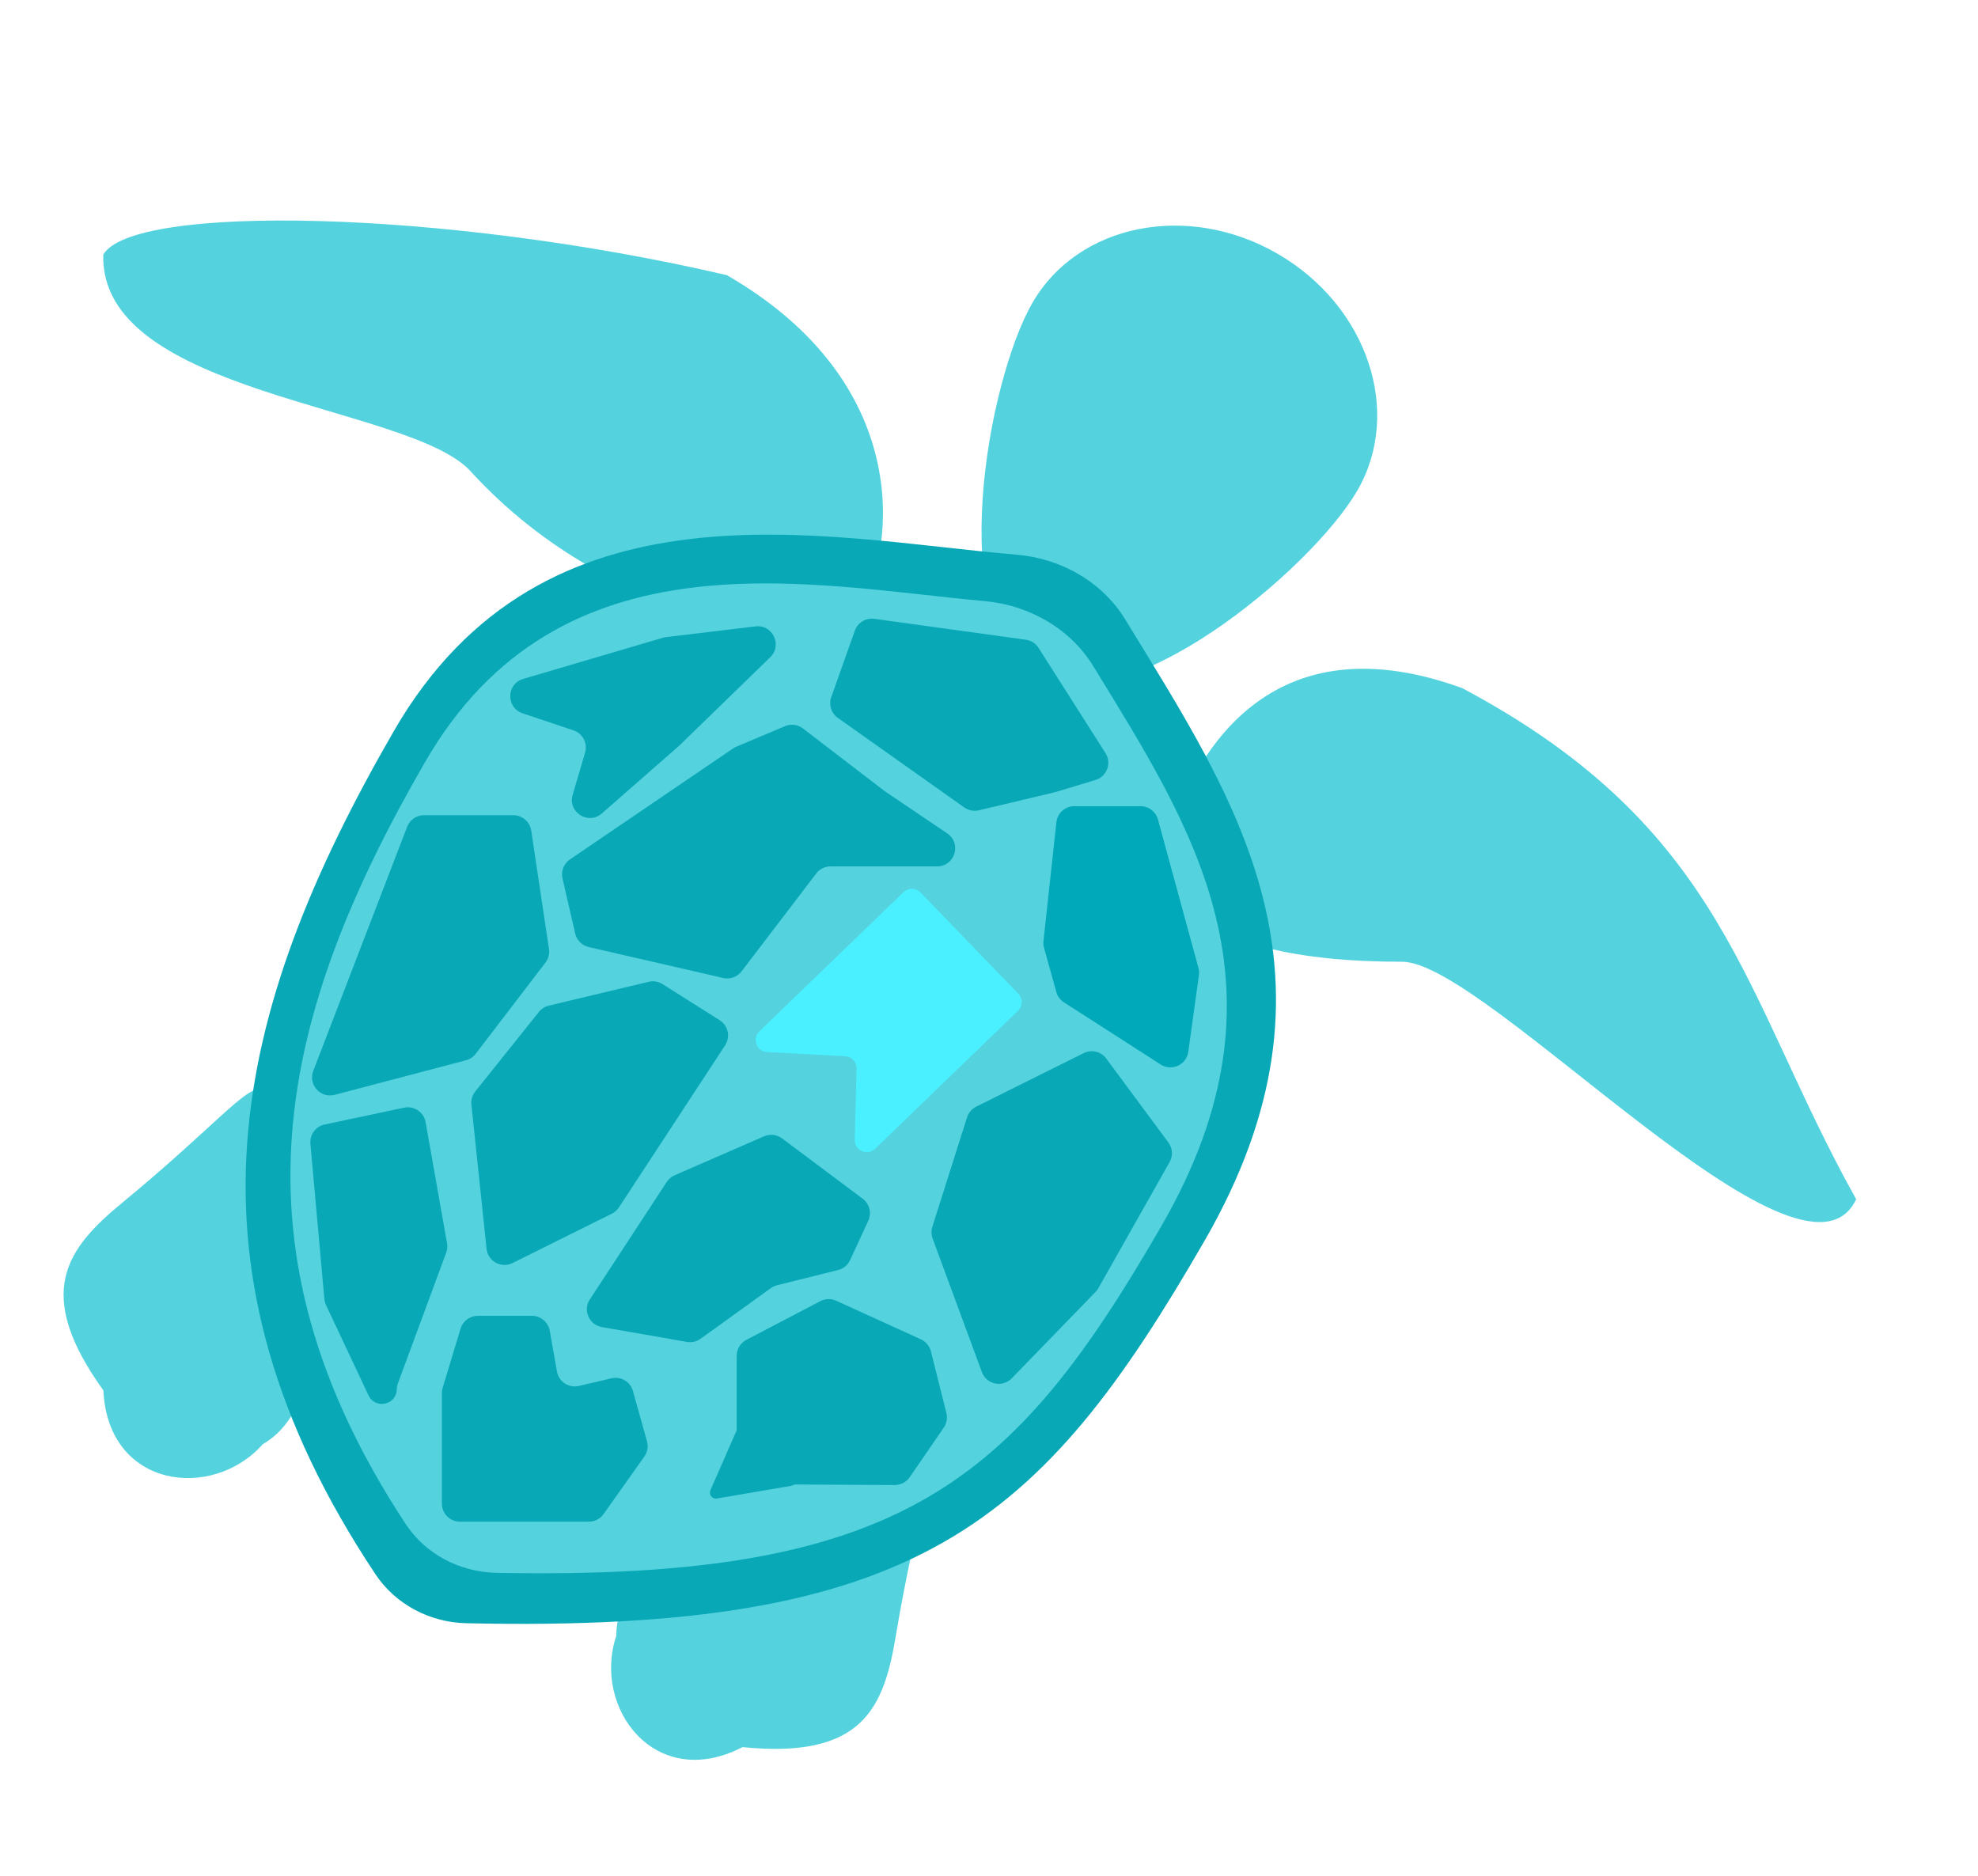
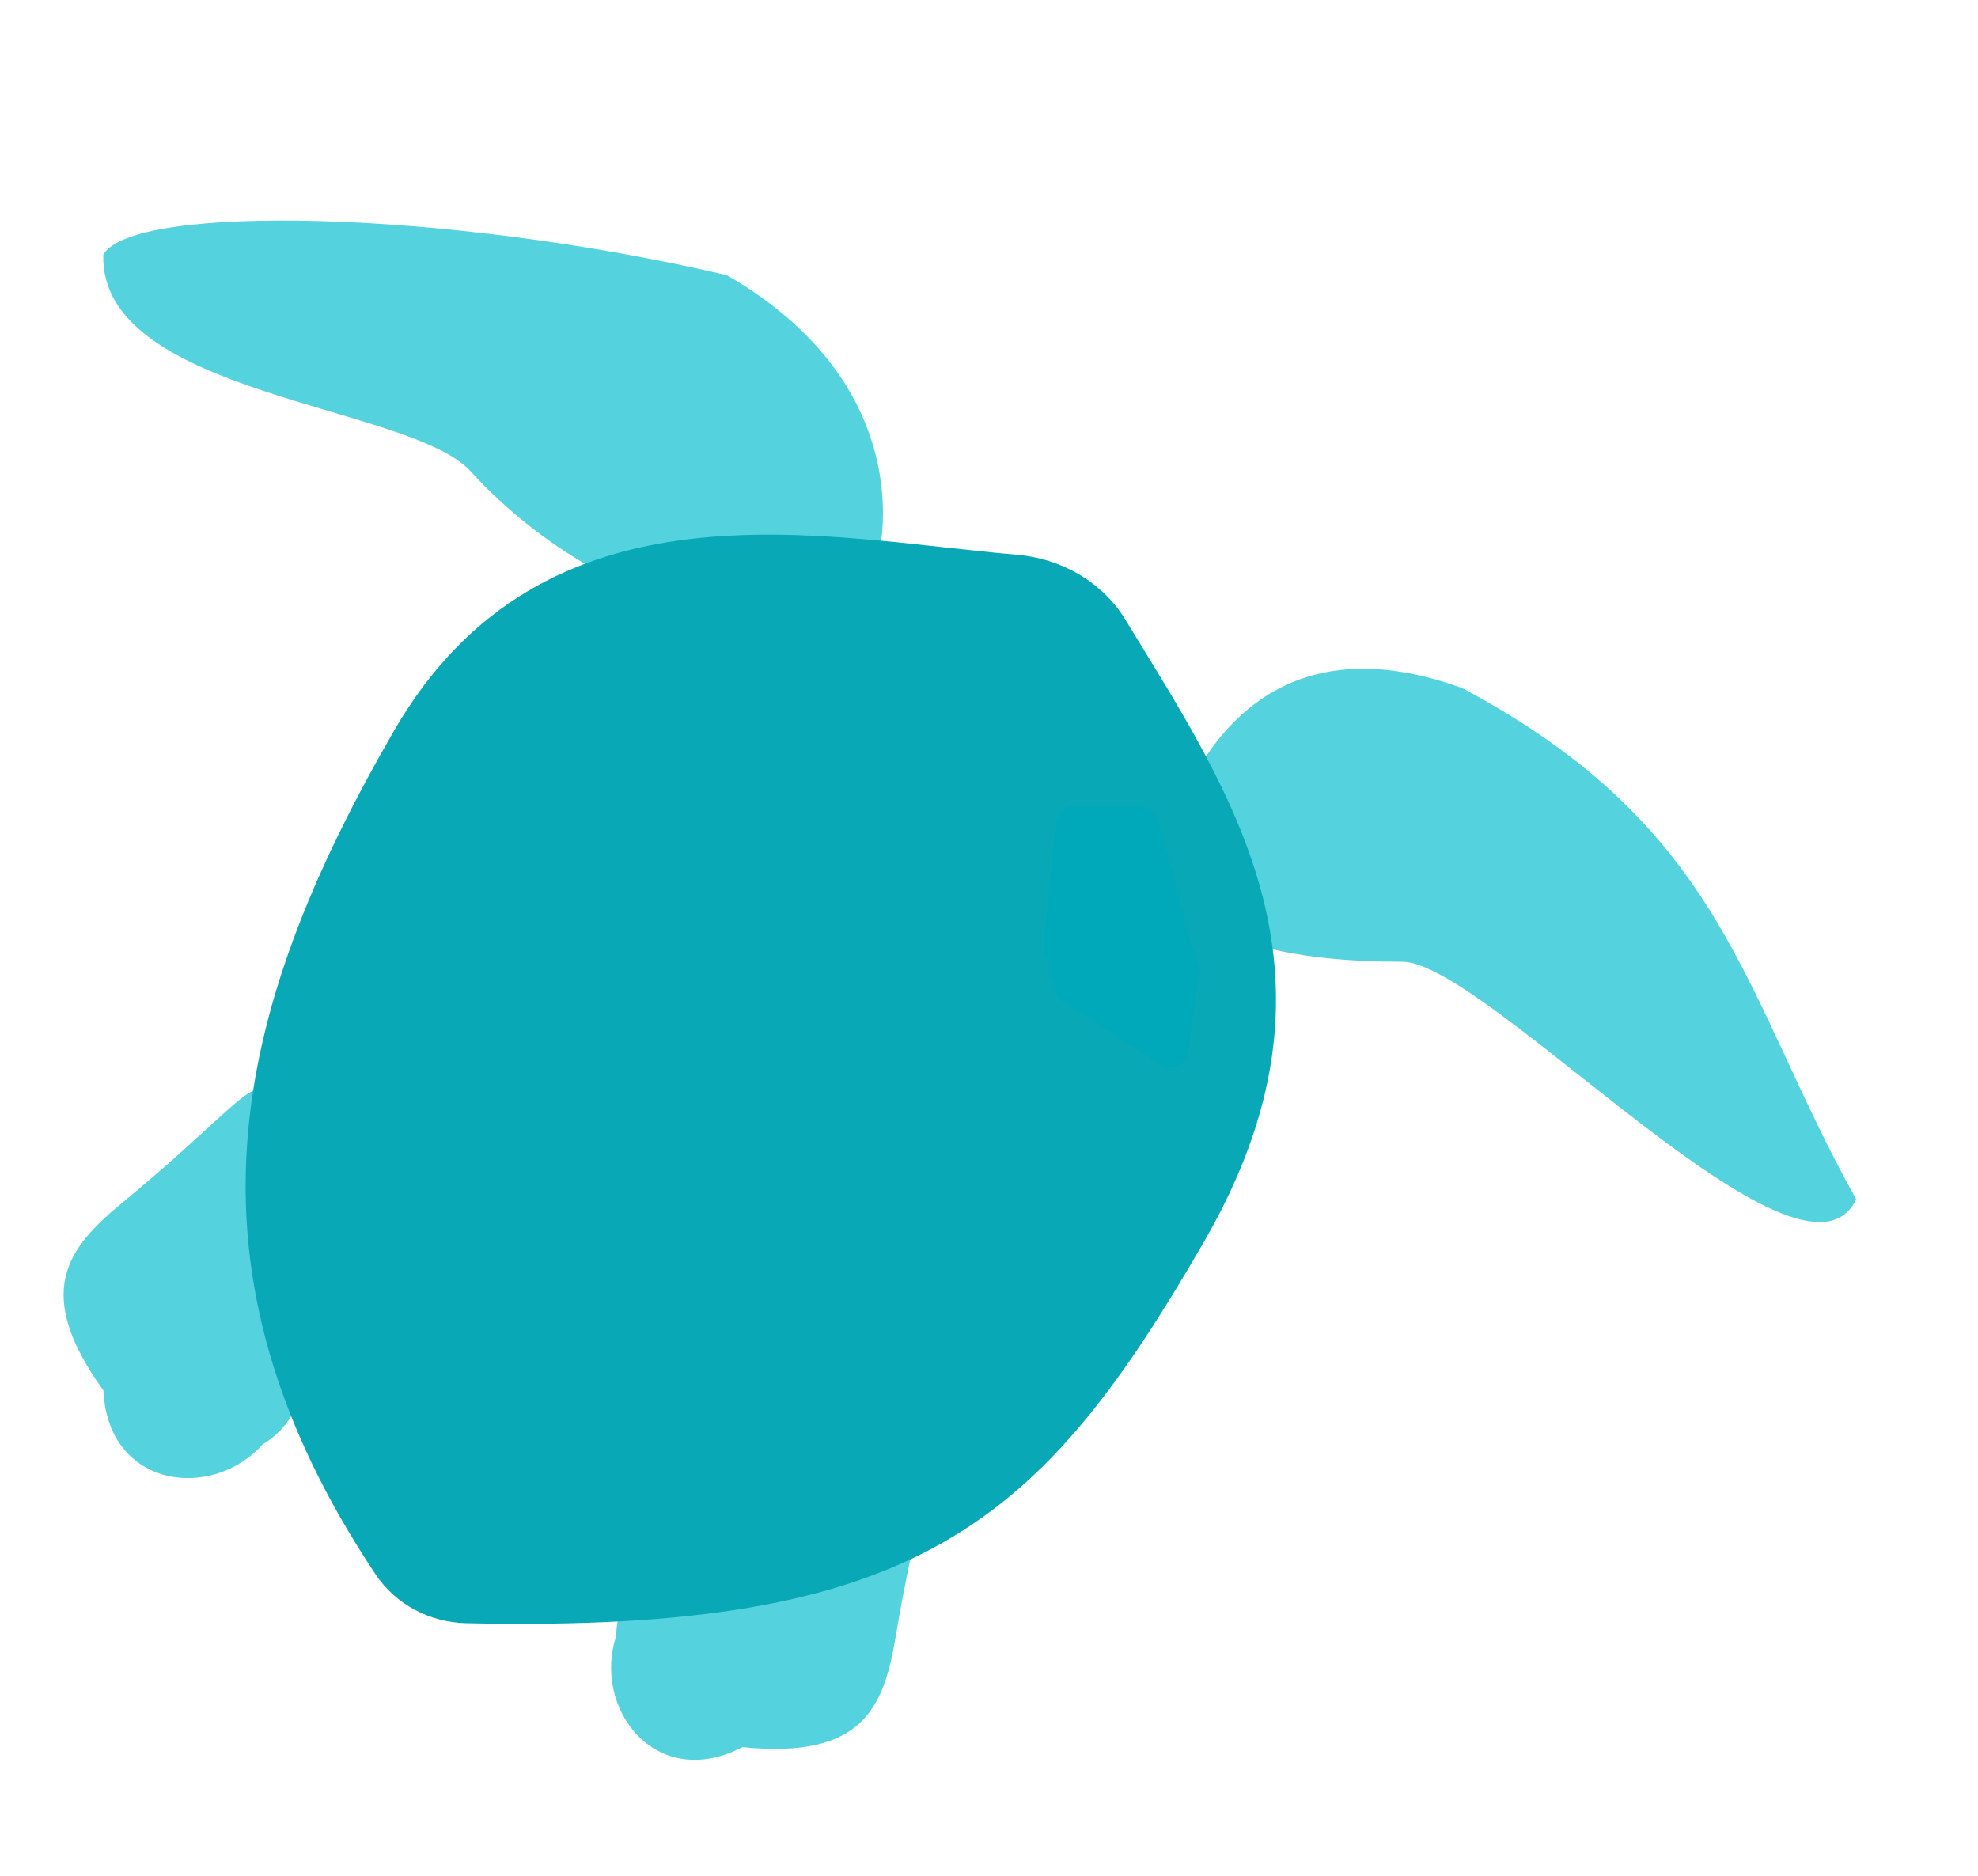
<svg xmlns="http://www.w3.org/2000/svg" width="329" height="312" viewBox="0 0 329 312" fill="none">
  <path d="M143.591 99.934C138.714 108.38 102.841 105.279 78.246 78.359C68.111 67.266 16.535 65.734 17.177 42.355C22.053 33.909 73.644 34.763 120.901 45.767C152.304 63.898 148.467 91.487 143.591 99.934Z" fill="#54D3DF" />
  <path d="M194.658 137.883C191.322 147.048 196.661 159.963 233.237 159.963C247.238 159.963 299.738 218.463 308.738 199.463C289.738 165.463 287.237 137.883 243.237 114.463C209.162 102.061 197.993 128.718 194.658 137.883Z" fill="#54D3DF" />
  <path d="M149 272.089C147 284.089 143.5 292.589 123.5 290.589C109 298.089 98.5 284.089 102.5 272.089C102.5 261.871 114.85 253.589 127 253.589C162.5 238.589 155.394 233.721 149 272.089Z" fill="#54D3DF" />
  <path d="M20.47 199.928C11.077 207.661 5.466 214.942 17.198 231.262C17.953 247.57 35.327 249.663 43.72 240.199C52.568 235.09 53.566 220.253 47.491 209.731C42.731 171.487 50.5 175.207 20.47 199.928Z" fill="#54D3DF" />
-   <path d="M225.783 81.561C218.205 94.686 186.951 120.876 172.025 112.259C157.1 103.641 164.154 63.48 171.732 50.355C179.31 37.229 197.552 33.575 212.478 42.193C227.404 50.81 233.36 68.436 225.783 81.561Z" fill="#54D3DF" />
  <path d="M200.3 206.462C173.072 253.622 152.673 271.65 77.556 269.982C71.512 269.848 65.802 266.87 62.452 261.837C28.475 210.793 38.512 168.348 65.495 121.613C90.522 78.265 136.988 89.552 169.103 92.26C176.454 92.88 183.327 96.746 187.17 103.043C205.338 132.812 225.726 162.423 200.3 206.462Z" fill="#09A8B7" />
-   <path d="M193.208 203.854C168.571 246.526 150.086 262.953 82.542 261.597C76.498 261.476 70.78 258.503 67.457 253.452C37.155 207.387 46.309 168.996 70.702 126.745C93.163 87.842 134.625 97.362 163.763 99.976C171.11 100.635 177.996 104.51 181.846 110.803C198.206 137.544 216.049 164.293 193.208 203.854Z" fill="#54D3DF" />
-   <path d="M67.721 137.512C68.166 136.354 69.28 135.589 70.521 135.589H85.392C86.877 135.589 88.139 136.676 88.359 138.144L91.311 157.832C91.432 158.636 91.221 159.454 90.728 160.099L79.125 175.272C78.72 175.802 78.15 176.181 77.505 176.351L55.667 182.098C53.302 182.72 51.225 180.403 52.103 178.12L67.721 137.512Z" fill="#09A8B7" />
+   <path d="M67.721 137.512C68.166 136.354 69.28 135.589 70.521 135.589H85.392C86.877 135.589 88.139 136.676 88.359 138.144L91.311 157.832C91.432 158.636 91.221 159.454 90.728 160.099L79.125 175.272C78.72 175.802 78.15 176.181 77.505 176.351L55.667 182.098C53.302 182.72 51.225 180.403 52.103 178.12Z" fill="#09A8B7" />
  <path d="M194.542 193.285C195.125 192.254 195.046 190.976 194.341 190.024L183.999 176.057C183.133 174.887 181.553 174.508 180.251 175.156L162.369 184.061C161.642 184.423 161.092 185.065 160.847 185.839L155.073 204.047C154.871 204.682 154.887 205.367 155.118 205.992L163.315 228.203C164.08 230.276 166.746 230.839 168.283 229.253L182.234 214.866C182.412 214.682 182.566 214.476 182.692 214.254L194.542 193.285Z" fill="#09A8B7" />
  <path d="M120.609 173.863C121.527 172.46 121.119 170.577 119.701 169.682L110.19 163.675C109.506 163.243 108.677 163.106 107.891 163.294L91.282 167.261C90.633 167.416 90.054 167.783 89.637 168.305L79.05 181.538C78.557 182.154 78.327 182.94 78.409 183.725L80.929 207.704C81.147 209.785 83.374 211.008 85.248 210.077L101.772 201.862C102.249 201.625 102.654 201.265 102.946 200.82L120.609 173.863Z" fill="#09A8B7" />
-   <path d="M51.629 190.232C51.492 188.719 52.509 187.343 53.996 187.028L67.217 184.231C68.876 183.88 70.496 184.973 70.792 186.643L74.358 206.789C74.451 207.313 74.403 207.853 74.218 208.352L66.153 230.175C66.052 230.449 66 230.739 66 231.031C66 233.672 62.416 234.473 61.292 232.084L54.226 217.069C54.077 216.752 53.984 216.41 53.953 216.061L51.629 190.232Z" fill="#09A8B7" />
  <path d="M73.5 250.091C73.5 251.748 74.843 253.091 76.5 253.091L97.949 253.091C98.922 253.091 99.834 252.619 100.397 251.825L107.174 242.258C107.696 241.52 107.858 240.585 107.615 239.715L105.275 231.358C104.841 229.811 103.267 228.88 101.702 229.246L96.28 230.514C94.604 230.906 92.943 229.811 92.642 228.117L91.439 221.33C91.185 219.898 89.94 218.854 88.485 218.854L79.476 218.854C78.154 218.854 76.988 219.719 76.605 220.985L73.629 230.81C73.543 231.092 73.5 231.385 73.5 231.68L73.5 244L73.5 250.091Z" fill="#09A8B7" />
  <path d="M175.709 136.765C175.875 135.243 177.16 134.089 178.692 134.089H189.709C191.061 134.089 192.247 134.995 192.603 136.3L199.338 160.996C199.445 161.388 199.471 161.797 199.415 162.198L197.646 174.94C197.344 177.11 194.895 178.236 193.052 177.051L176.962 166.708C176.342 166.31 175.891 165.697 175.694 164.987L173.654 157.644C173.552 157.278 173.521 156.895 173.562 156.517L175.709 136.765Z" fill="#00A9B9" />
  <path d="M144.422 203.037C145.016 201.752 144.63 200.226 143.496 199.377L130.082 189.341C129.218 188.696 128.075 188.563 127.086 188.993L112.213 195.473C111.677 195.706 111.221 196.091 110.901 196.58L98.106 216.123C96.924 217.927 97.975 220.351 100.1 220.722L114.255 223.193C115.051 223.332 115.87 223.144 116.525 222.672L128.217 214.248C128.526 214.025 128.875 213.863 129.245 213.771L139.399 211.239C140.281 211.019 141.015 210.411 141.396 209.586L144.422 203.037Z" fill="#09A8B7" />
  <path d="M142.183 104.892C142.659 103.551 144.011 102.729 145.42 102.923L170.625 106.4C171.497 106.52 172.273 107.018 172.746 107.761L183.875 125.25C184.942 126.927 184.113 129.159 182.211 129.733L175.5 131.757L162.821 134.775C161.981 134.975 161.096 134.803 160.392 134.305L139.352 119.402C138.256 118.625 137.81 117.216 138.259 115.95L142.183 104.892Z" fill="#09A8B7" />
-   <path d="M145.559 191.066C144.272 192.309 142.125 191.365 142.17 189.576L142.47 177.725C142.497 176.643 141.659 175.735 140.578 175.677L127.585 174.98C125.841 174.886 125.046 172.757 126.303 171.544L150.28 148.389C151.075 147.622 152.341 147.644 153.108 148.439L169.377 165.285C170.144 166.08 170.122 167.346 169.327 168.113L145.559 191.066Z" fill="#4AF0FF" />
  <path d="M95.248 132.196C94.397 135.078 97.842 137.282 100.102 135.301L113 124L128.117 109.312C130.176 107.311 128.52 103.84 125.67 104.181L110.75 105.97C110.584 105.99 110.419 106.024 110.259 106.071L87.022 112.916C84.207 113.745 84.133 117.704 86.915 118.638L95.395 121.485C96.925 121.998 97.775 123.63 97.318 125.178L95.248 132.196Z" fill="#09A8B7" />
  <path d="M130.486 246.896L123.416 239.88C122.848 239.317 122.529 238.55 122.529 237.751V225.51C122.529 224.394 123.149 223.37 124.137 222.853L136.437 216.412C137.257 215.983 138.229 215.956 139.072 216.34L153.174 222.761C154.005 223.14 154.619 223.876 154.841 224.762L157.415 235.025C157.625 235.86 157.465 236.746 156.977 237.455L151.307 245.697C150.744 246.515 149.813 247.002 148.819 246.997L130.486 246.896Z" fill="#09A8B7" />
  <path d="M118.163 247.848C117.843 248.577 118.462 249.37 119.247 249.236L131.608 247.124C132.354 246.996 132.693 246.119 132.227 245.522L124.907 236.152C124.441 235.556 123.507 235.673 123.203 236.366L118.163 247.848Z" fill="#09A8B7" />
-   <path d="M147.172 131.599L133.556 121.161C132.7 120.504 131.558 120.358 130.565 120.777L122.447 124.202C122.264 124.279 122.089 124.374 121.925 124.486L94.792 142.945C93.769 143.641 93.278 144.894 93.557 146.1L95.673 155.271C95.931 156.39 96.805 157.263 97.924 157.52L120.287 162.665C121.435 162.929 122.631 162.497 123.345 161.561L135.77 145.279C136.337 144.536 137.219 144.099 138.155 144.099L155.873 144.099C158.831 144.099 160.004 140.27 157.552 138.614L147.172 131.599Z" fill="#09A8B7" />
</svg>